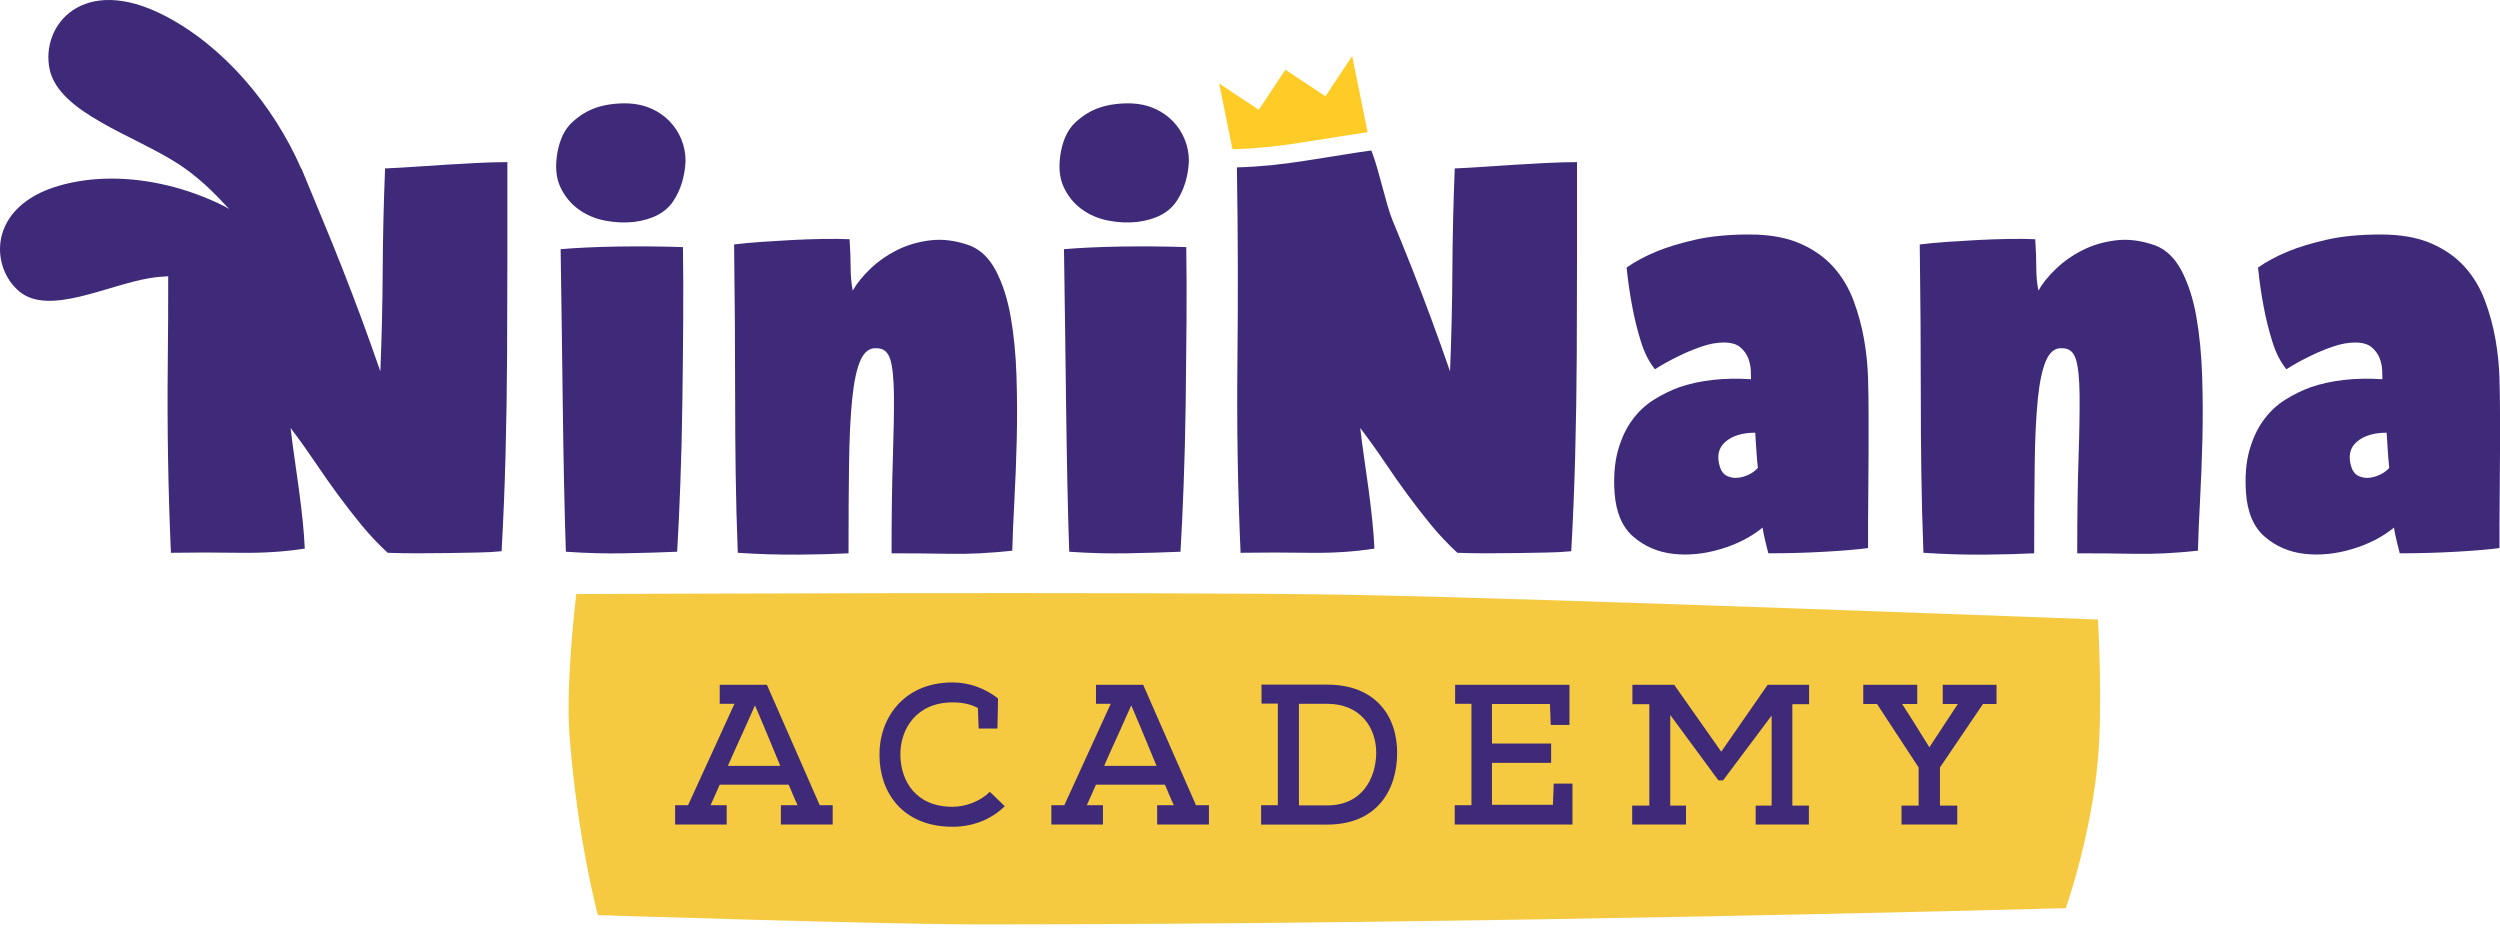
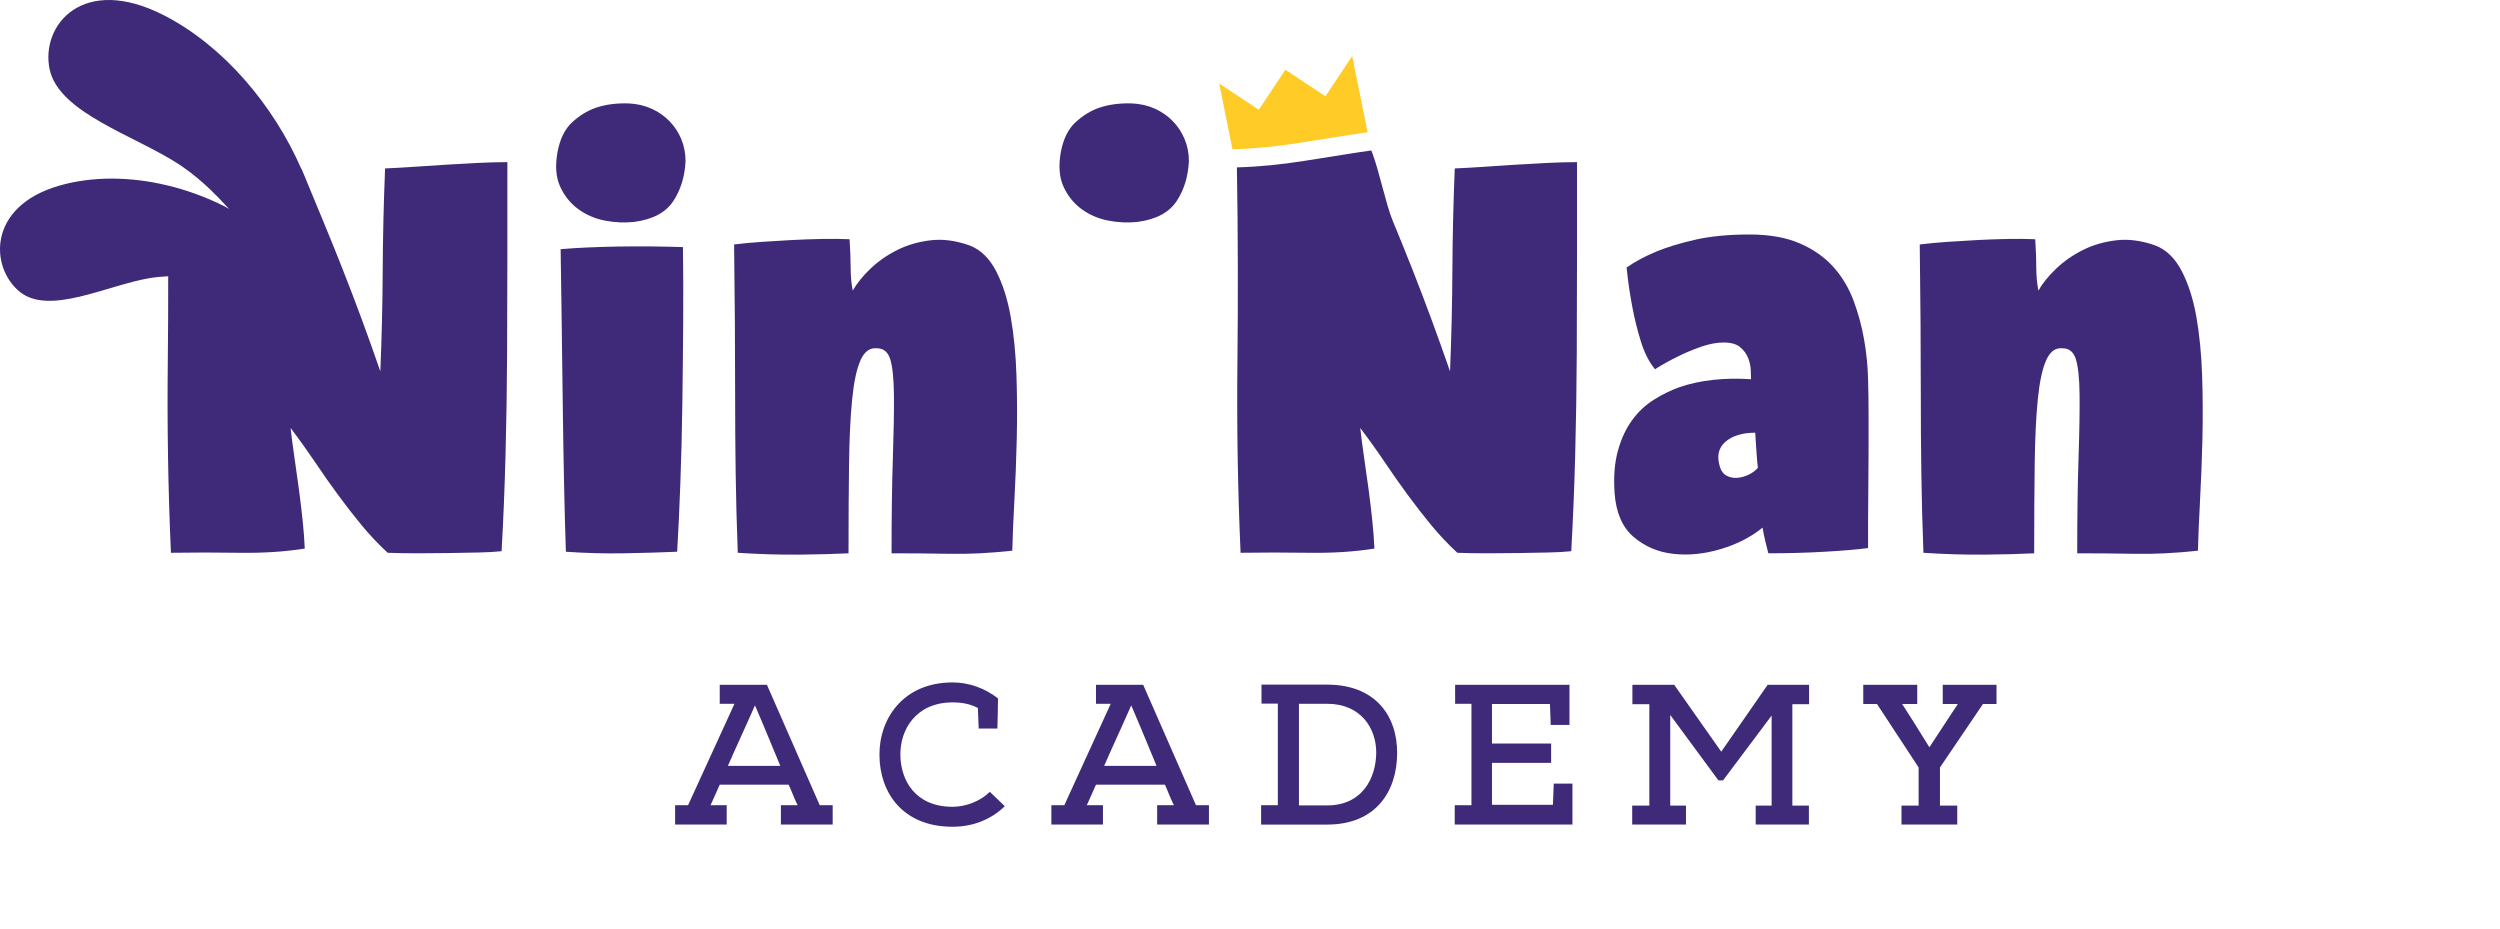
<svg xmlns="http://www.w3.org/2000/svg" width="296" height="110" viewBox="0 0 296 110" fill="none">
-   <path d="M244.587 107.526C244.587 107.526 174.994 109.453 116.247 109.453C104.88 109.453 70.794 108.35 70.794 108.35C70.794 108.35 68.404 99.648 67.432 87.098C66.945 80.799 68.231 70.337 68.231 70.337C68.231 70.337 136.623 70.027 159.499 70.419C181.684 70.799 248.4 73.35 248.4 73.35C248.4 73.35 248.97 83.331 248.4 89.84C247.59 99.087 244.592 107.528 244.592 107.528L244.587 107.526Z" fill="#F5CA40" />
  <path d="M86.962 83.328H85.216V81.083H90.805L97.055 95.335H98.589V97.627H92.458V95.335H94.438C94.013 94.485 93.706 93.609 93.376 92.901H85.216C84.932 93.586 84.51 94.462 84.131 95.335H86.041V97.627H79.933V95.335H81.467L86.962 83.328ZM92.386 90.679C91.561 88.718 90.736 86.638 89.39 83.517C87.975 86.731 87.008 88.764 86.183 90.679H92.386Z" fill="#3E2A79" />
  <path d="M118.163 82.69C118.163 83.871 118.117 85.078 118.093 86.258H115.876L115.781 83.824C114.837 83.328 113.847 83.163 112.785 83.163C108.515 83.163 106.559 86.307 106.605 89.426C106.651 92.405 108.374 95.524 112.785 95.524C114.319 95.524 116.062 94.886 117.196 93.751L118.965 95.454C117.266 97.108 115.074 97.888 112.785 97.888C106.842 97.888 104.153 93.798 104.13 89.449C104.06 85.147 106.912 80.799 112.785 80.799C114.695 80.799 116.583 81.46 118.163 82.69Z" fill="#3E2A79" />
  <path d="M131.51 83.328H129.765V81.083H135.354L141.604 95.335H143.138V97.627H137.007V95.335H138.987C138.561 94.485 138.255 93.609 137.925 92.901H129.765C129.481 93.586 129.058 94.462 128.679 95.335H130.59V97.627H124.482V95.335H126.016L131.51 83.328ZM136.935 90.679C136.11 88.718 135.285 86.638 133.939 83.517C132.523 86.731 131.556 88.764 130.731 90.679H136.935Z" fill="#3E2A79" />
  <path d="M149.315 97.627V95.335H151.295V83.305H149.361V81.06H157.145C162.781 81.06 165.447 84.7 165.423 89.191C165.4 93.682 162.923 97.63 157.145 97.63H149.315V97.627ZM157.145 95.359C161.273 95.359 162.899 92.168 162.946 89.165C162.969 86.186 161.082 83.328 157.145 83.328H153.796V95.359H157.145Z" fill="#3E2A79" />
  <path d="M183.865 95.289L183.961 92.782H186.178V97.627H172.24V95.335H174.22V83.328H172.287V81.083H185.825V85.834H183.607L183.512 83.351H176.649V88.031H183.654V90.323H176.649V95.286H183.865V95.289Z" fill="#3E2A79" />
  <path d="M207.873 97.627V95.382H209.761V84.721L204.006 92.403H203.465L197.757 84.651V95.382H199.621V97.627H193.252V95.382H195.281V83.375H193.276V81.083H198.228L203.795 89L209.289 81.083H214.195V83.375H212.215V95.382H214.172V97.627H207.876H207.873Z" fill="#3E2A79" />
  <path d="M231.74 95.382V97.627H225.137V95.382H227.166V90.868L222.236 83.351H220.61V81.083H227.001V83.351H225.209L226.483 85.336L228.44 88.48L230.561 85.243L231.812 83.351H230.02V81.083H236.388V83.351H234.784L229.69 90.868V95.382H231.742H231.74Z" fill="#3E2A79" />
  <path d="M161.925 15.65C161.845 15.66 161.755 15.683 161.67 15.696C159.591 15.987 157.482 16.35 153.931 16.904C151.269 17.319 148.822 17.59 145.962 17.672C145.954 17.672 145.949 17.672 145.926 17.675L144.352 9.889L149.041 12.996L152.187 8.255L156.932 11.401L160.099 6.632L161.925 15.65Z" fill="#FFCB26" />
  <path d="M52.708 19.506C51.403 19.591 50.14 19.674 48.917 19.756C47.695 19.839 46.586 19.901 45.593 19.942C45.425 24.082 45.333 28.107 45.312 32.018C45.291 35.929 45.199 39.912 45.033 43.97C44.288 41.816 43.551 39.757 42.828 37.791C42.101 35.826 41.356 33.87 40.59 31.925C39.824 29.98 39.038 28.035 38.228 26.089C37.42 24.144 36.582 22.114 35.711 20.004C35.7 20.004 35.69 20.004 35.68 20.004C32.392 12.465 26.478 5.431 19.409 1.811C9.777 -3.117 4.787 3.022 5.873 8.188C6.953 13.349 15.838 15.992 21.101 19.401C21.287 19.522 21.473 19.646 21.656 19.772C22.855 20.604 23.969 21.552 24.97 22.513C25.645 23.162 26.269 23.814 26.834 24.44C26.855 24.463 26.971 24.582 27.149 24.765C26.868 24.592 26.679 24.482 26.643 24.461C25.488 23.876 24.289 23.361 23.059 22.92C22.004 22.541 20.926 22.219 19.837 21.957C15.505 20.913 10.994 20.828 6.974 21.993C-1.531 24.476 -1.17 31.675 2.319 34.532C5.803 37.387 12.598 33.808 17.64 32.943C18.396 32.814 19.159 32.742 19.915 32.711C19.92 36.089 19.902 39.456 19.866 42.821C19.783 50.457 19.905 58.001 20.237 65.45C22.847 65.408 25.552 65.408 28.348 65.45C31.143 65.491 33.722 65.326 36.085 64.952C36.043 63.961 35.961 62.863 35.837 61.662C35.711 60.464 35.566 59.24 35.401 58.001C35.234 56.759 35.058 55.507 34.873 54.245C34.687 52.982 34.532 51.792 34.406 50.674C35.443 52.039 36.404 53.384 37.297 54.708C38.186 56.035 39.089 57.318 39.999 58.558C40.91 59.8 41.843 61 42.797 62.16C43.749 63.319 44.786 64.416 45.903 65.45C46.98 65.491 48.141 65.511 49.384 65.511C50.627 65.511 51.86 65.501 53.082 65.481C54.302 65.46 55.462 65.439 56.561 65.419C57.66 65.398 58.601 65.347 59.388 65.264C59.596 61.624 59.751 57.823 59.854 53.871C59.958 49.919 60.02 45.956 60.04 41.981C60.061 38.008 60.074 34.087 60.074 30.217V19.197C58.996 19.197 57.825 19.228 56.561 19.29C55.297 19.352 54.013 19.424 52.708 19.506Z" fill="#3E2A79" />
  <path d="M73.151 29.191C70.552 29.235 68.293 29.338 66.379 29.503C66.421 32.069 66.462 34.947 66.503 38.132C66.544 41.321 66.585 44.539 66.629 47.788C66.668 51.037 66.722 54.193 66.784 57.254C66.846 60.317 66.918 63.01 67.001 65.326C69.363 65.491 71.661 65.553 73.899 65.511C76.135 65.47 78.227 65.409 80.176 65.326C80.311 63.051 80.437 60.382 80.55 57.318C80.666 54.255 80.744 51.078 80.79 47.788C80.837 44.495 80.87 41.236 80.891 38.008C80.911 34.78 80.901 31.863 80.86 29.256C78.322 29.173 75.751 29.153 73.151 29.191Z" fill="#3E2A79" />
  <path d="M79.274 14.354C78.673 13.733 77.959 13.235 77.131 12.864C76.3 12.491 75.39 12.285 74.397 12.243C72.986 12.202 71.725 12.367 70.606 12.741C69.611 13.07 68.669 13.64 67.777 14.446C66.887 15.255 66.297 16.446 66.008 18.017C65.716 19.63 65.82 20.988 66.317 22.083C66.815 23.18 67.529 24.069 68.46 24.755C69.394 25.438 70.451 25.893 71.63 26.12C72.811 26.347 73.961 26.398 75.08 26.275C77.275 25.986 78.817 25.167 79.71 23.822C80.599 22.477 81.087 20.895 81.169 19.074C81.169 18.162 81.004 17.304 80.674 16.497C80.341 15.688 79.875 14.975 79.274 14.354Z" fill="#3E2A79" />
  <path d="M119.667 37.511C119.296 35.401 118.713 33.592 117.926 32.08C117.14 30.57 116.103 29.565 114.821 29.068C113.204 28.488 111.673 28.282 110.221 28.447C108.771 28.614 107.446 28.995 106.244 29.596C105.042 30.196 103.985 30.93 103.074 31.801C102.164 32.67 101.46 33.538 100.962 34.409C100.797 33.538 100.715 32.618 100.715 31.644C100.715 30.67 100.671 29.565 100.588 28.323C99.637 28.282 98.569 28.272 97.388 28.292C96.207 28.313 95.015 28.354 93.816 28.416C92.614 28.478 91.413 28.552 90.211 28.635C89.009 28.717 87.91 28.82 86.918 28.944C86.959 32.172 86.99 35.277 87.01 38.258C87.031 41.236 87.041 44.197 87.041 47.136C87.041 50.076 87.062 53.044 87.103 56.046C87.145 59.047 87.227 62.18 87.353 65.45C89.84 65.615 92.251 65.689 94.592 65.669C96.931 65.645 98.889 65.594 100.465 65.511C100.465 61.497 100.485 57.96 100.527 54.897C100.568 51.833 100.692 49.277 100.9 47.229C101.107 45.178 101.437 43.648 101.893 42.633C102.35 41.62 102.992 41.154 103.82 41.236C104.606 41.236 105.135 41.672 105.406 42.54C105.674 43.411 105.818 44.807 105.842 46.732C105.86 48.656 105.818 51.161 105.715 54.245C105.612 57.329 105.561 61.085 105.561 65.511C107.964 65.511 110.272 65.532 112.49 65.573C114.705 65.615 117.16 65.491 119.855 65.202C119.894 63.546 119.979 61.57 120.103 59.274C120.227 56.976 120.32 54.575 120.382 52.07C120.443 49.569 120.433 47.041 120.351 44.495C120.268 41.95 120.041 39.623 119.667 37.511Z" fill="#3E2A79" />
-   <path d="M132.747 29.191C130.145 29.235 127.889 29.338 125.975 29.503C126.016 32.069 126.058 34.947 126.099 38.132C126.14 41.321 126.181 44.539 126.223 47.788C126.264 51.037 126.316 54.193 126.377 57.254C126.442 60.317 126.512 63.01 126.597 65.326C128.956 65.491 131.257 65.553 133.493 65.511C135.731 65.47 137.823 65.409 139.77 65.326C139.906 63.051 140.033 60.382 140.146 57.318C140.26 54.255 140.34 51.078 140.386 47.788C140.43 44.495 140.463 41.236 140.484 38.008C140.505 34.78 140.494 31.863 140.453 29.256C137.916 29.173 135.347 29.153 132.747 29.191Z" fill="#3E2A79" />
  <path d="M138.87 14.354C138.269 13.733 137.554 13.235 136.727 12.864C135.896 12.491 134.986 12.285 133.99 12.243C132.582 12.202 131.319 12.367 130.199 12.741C129.207 13.07 128.263 13.64 127.373 14.446C126.481 15.255 125.893 16.446 125.601 18.017C125.312 19.63 125.416 20.988 125.913 22.083C126.408 23.18 127.125 24.069 128.056 24.755C128.987 25.438 130.045 25.893 131.226 26.12C132.407 26.347 133.557 26.398 134.674 26.275C136.871 25.986 138.413 25.167 139.306 23.822C140.195 22.477 140.68 20.895 140.765 19.074C140.765 18.162 140.6 17.304 140.267 16.497C139.935 15.688 139.471 14.975 138.87 14.354Z" fill="#3E2A79" />
  <path d="M186.719 19.197V30.217C186.719 34.087 186.708 38.008 186.688 41.981C186.667 45.956 186.605 49.919 186.502 53.871C186.399 57.823 186.242 61.624 186.035 65.264C185.249 65.347 184.305 65.398 183.209 65.419C182.11 65.439 180.95 65.46 179.727 65.481C178.505 65.501 177.275 65.511 176.032 65.511C174.789 65.511 173.628 65.491 172.55 65.45C171.431 64.416 170.397 63.319 169.443 62.16C168.488 61 167.557 59.8 166.647 58.558C165.734 57.318 164.834 56.035 163.944 54.709C163.052 53.384 162.09 52.039 161.053 50.674C161.177 51.792 161.335 52.982 161.52 54.245C161.706 55.507 161.881 56.759 162.049 58.001C162.214 59.24 162.358 60.464 162.482 61.662C162.609 62.863 162.691 63.961 162.732 64.952C160.37 65.326 157.791 65.491 154.996 65.45C152.197 65.409 149.495 65.409 146.885 65.45C146.552 58.001 146.428 50.457 146.511 42.821C146.594 35.241 146.575 27.633 146.452 19.991C146.452 19.934 146.452 19.875 146.452 19.818C149.312 19.736 151.759 19.465 154.421 19.05C157.972 18.497 160.282 18.105 162.361 17.814C162.402 17.912 162.441 18.015 162.482 18.12C163.31 20.31 164.109 24.234 164.878 26.089C165.685 28.035 166.472 29.98 167.24 31.925C168.006 33.87 168.751 35.826 169.476 37.791C170.201 39.757 170.938 41.816 171.684 43.97C171.849 39.912 171.942 35.929 171.962 32.018C171.983 28.107 172.076 24.082 172.243 19.942C173.236 19.901 174.345 19.839 175.568 19.756C176.787 19.674 178.054 19.591 179.359 19.506C180.663 19.424 181.948 19.352 183.211 19.29C184.475 19.228 185.643 19.197 186.721 19.197H186.719Z" fill="#3E2A79" />
  <path d="M220.711 40.213C220.443 38.66 220.028 37.129 219.471 35.62C218.911 34.107 218.112 32.773 217.078 31.613C216.041 30.456 214.715 29.524 213.101 28.82C211.484 28.117 209.496 27.764 207.133 27.764C204.647 27.764 202.504 27.973 200.702 28.385C198.899 28.8 197.398 29.256 196.196 29.75C194.788 30.33 193.586 30.972 192.591 31.675C192.759 33.332 192.986 34.903 193.277 36.395C193.524 37.719 193.855 39.054 194.27 40.399C194.685 41.744 195.242 42.852 195.949 43.72C196.859 43.14 197.79 42.625 198.744 42.169C199.572 41.754 200.464 41.383 201.416 41.051C202.37 40.721 203.26 40.553 204.088 40.553C204.959 40.553 205.612 40.742 206.048 41.113C206.481 41.486 206.793 41.911 206.979 42.385C207.164 42.862 207.267 43.339 207.291 43.813C207.309 44.289 207.322 44.653 207.322 44.9C204.129 44.694 201.313 45.003 198.868 45.833C197.834 46.204 196.818 46.701 195.825 47.322C194.829 47.943 193.968 48.749 193.246 49.744C192.519 50.736 191.959 51.936 191.567 53.343C191.173 54.752 191.038 56.406 191.162 58.31C191.327 60.67 192.073 62.42 193.401 63.556C194.726 64.695 196.289 65.367 198.092 65.573C199.894 65.782 201.769 65.594 203.716 65.017C205.663 64.437 207.322 63.587 208.688 62.471C208.771 63.01 208.884 63.566 209.029 64.146C209.173 64.726 209.287 65.182 209.372 65.511C211.649 65.511 213.877 65.45 216.051 65.326C218.228 65.202 219.935 65.058 221.178 64.891V62.005C221.178 60.784 221.188 59.428 221.209 57.939C221.23 56.448 221.24 54.917 221.24 53.343V48.873C221.24 47.675 221.219 46.32 221.178 44.807C221.137 43.297 220.982 41.764 220.711 40.213ZM207.041 56.2C206.605 56.406 206.171 56.533 205.736 56.571C205.3 56.615 204.887 56.54 204.493 56.355C204.098 56.169 203.819 55.827 203.654 55.329C203.239 54.049 203.446 53.044 204.276 52.32C205.104 51.596 206.285 51.233 207.817 51.233C207.858 51.813 207.889 52.289 207.91 52.66C207.93 53.034 207.951 53.353 207.974 53.624C207.992 53.892 208.013 54.162 208.036 54.43C208.057 54.701 208.088 55.02 208.129 55.394C207.837 55.724 207.476 55.994 207.041 56.2Z" fill="#3E2A79" />
  <path d="M260.05 37.511C259.676 35.401 259.096 33.592 258.309 32.08C257.523 30.57 256.486 29.565 255.202 29.068C253.587 28.488 252.053 28.282 250.603 28.447C249.152 28.614 247.826 28.995 246.627 29.596C245.425 30.196 244.368 30.93 243.457 31.801C242.544 32.67 241.84 33.538 241.343 34.409C241.178 33.538 241.095 32.618 241.095 31.644C241.095 30.67 241.054 29.565 240.971 28.323C240.017 28.282 238.952 28.272 237.771 28.292C236.59 28.313 235.398 28.354 234.196 28.416C232.995 28.478 231.793 28.552 230.594 28.635C229.389 28.717 228.293 28.82 227.298 28.944C227.339 32.172 227.37 35.277 227.393 38.258C227.411 41.236 227.424 44.197 227.424 47.136C227.424 50.076 227.442 53.044 227.486 56.046C227.525 59.047 227.61 62.18 227.734 65.45C230.22 65.615 232.634 65.689 234.973 65.669C237.314 65.645 239.272 65.594 240.847 65.511C240.847 61.497 240.868 57.96 240.909 54.897C240.948 51.833 241.074 49.277 241.281 47.229C241.487 45.178 241.82 43.648 242.276 42.633C242.73 41.62 243.372 41.154 244.203 41.236C244.989 41.236 245.518 41.672 245.786 42.54C246.057 43.411 246.201 44.807 246.222 46.732C246.243 48.656 246.201 51.161 246.098 54.245C245.995 57.329 245.943 61.085 245.943 65.511C248.344 65.511 250.655 65.532 252.87 65.573C255.088 65.615 257.541 65.491 260.236 65.202C260.277 63.546 260.359 61.57 260.483 59.274C260.61 56.976 260.702 54.575 260.764 52.07C260.826 49.569 260.816 47.041 260.733 44.495C260.648 41.95 260.421 39.623 260.05 37.511Z" fill="#3E2A79" />
-   <path d="M295.938 44.807C295.897 43.297 295.74 41.764 295.471 40.213C295.201 38.66 294.788 37.129 294.228 35.62C293.669 34.107 292.872 32.773 291.835 31.613C290.801 30.456 289.475 29.524 287.858 28.82C286.244 28.117 284.253 27.764 281.893 27.764C279.407 27.764 277.264 27.973 275.462 28.385C273.659 28.8 272.155 29.256 270.956 29.75C269.546 30.33 268.346 30.972 267.351 31.675C267.516 33.332 267.745 34.903 268.034 36.395C268.282 37.719 268.615 39.054 269.03 40.399C269.442 41.744 270.002 42.852 270.706 43.72C271.616 43.14 272.55 42.625 273.504 42.169C274.332 41.754 275.222 41.383 276.176 41.051C277.128 40.721 278.017 40.553 278.848 40.553C279.678 40.553 280.369 40.742 280.805 41.113C281.241 41.486 281.55 41.911 281.736 42.385C281.924 42.862 282.027 43.339 282.048 43.813C282.069 44.289 282.079 44.653 282.079 44.9C278.889 44.694 276.073 45.003 273.628 45.833C272.591 46.204 271.578 46.701 270.582 47.322C269.587 47.943 268.728 48.749 268.003 49.744C267.279 50.736 266.719 51.936 266.324 53.343C265.93 54.752 265.798 56.406 265.922 58.31C266.087 60.67 266.833 62.42 268.158 63.556C269.484 64.695 271.049 65.367 272.852 65.573C274.652 65.782 276.527 65.594 278.474 65.017C280.421 64.437 282.079 63.587 283.446 62.471C283.528 63.01 283.642 63.566 283.789 64.146C283.933 64.726 284.047 65.182 284.129 65.511C286.409 65.511 288.635 65.45 290.811 65.326C292.985 65.202 294.695 65.058 295.938 64.891V62.005C295.938 60.784 295.946 59.428 295.969 57.939C295.99 56.448 296 54.917 296 53.343V48.873C296 47.675 295.979 46.32 295.938 44.807ZM281.801 56.2C281.365 56.406 280.929 56.533 280.496 56.571C280.06 56.615 279.645 56.54 279.253 56.355C278.858 56.169 278.577 55.827 278.412 55.329C277.997 54.049 278.206 53.044 279.033 52.32C279.861 51.596 281.042 51.233 282.577 51.233C282.618 51.813 282.649 52.289 282.67 52.66C282.69 53.034 282.711 53.353 282.732 53.624C282.752 53.892 282.773 54.162 282.793 54.43C282.814 54.701 282.845 55.02 282.886 55.394C282.597 55.724 282.234 55.994 281.801 56.2Z" fill="#3E2A79" />
</svg>